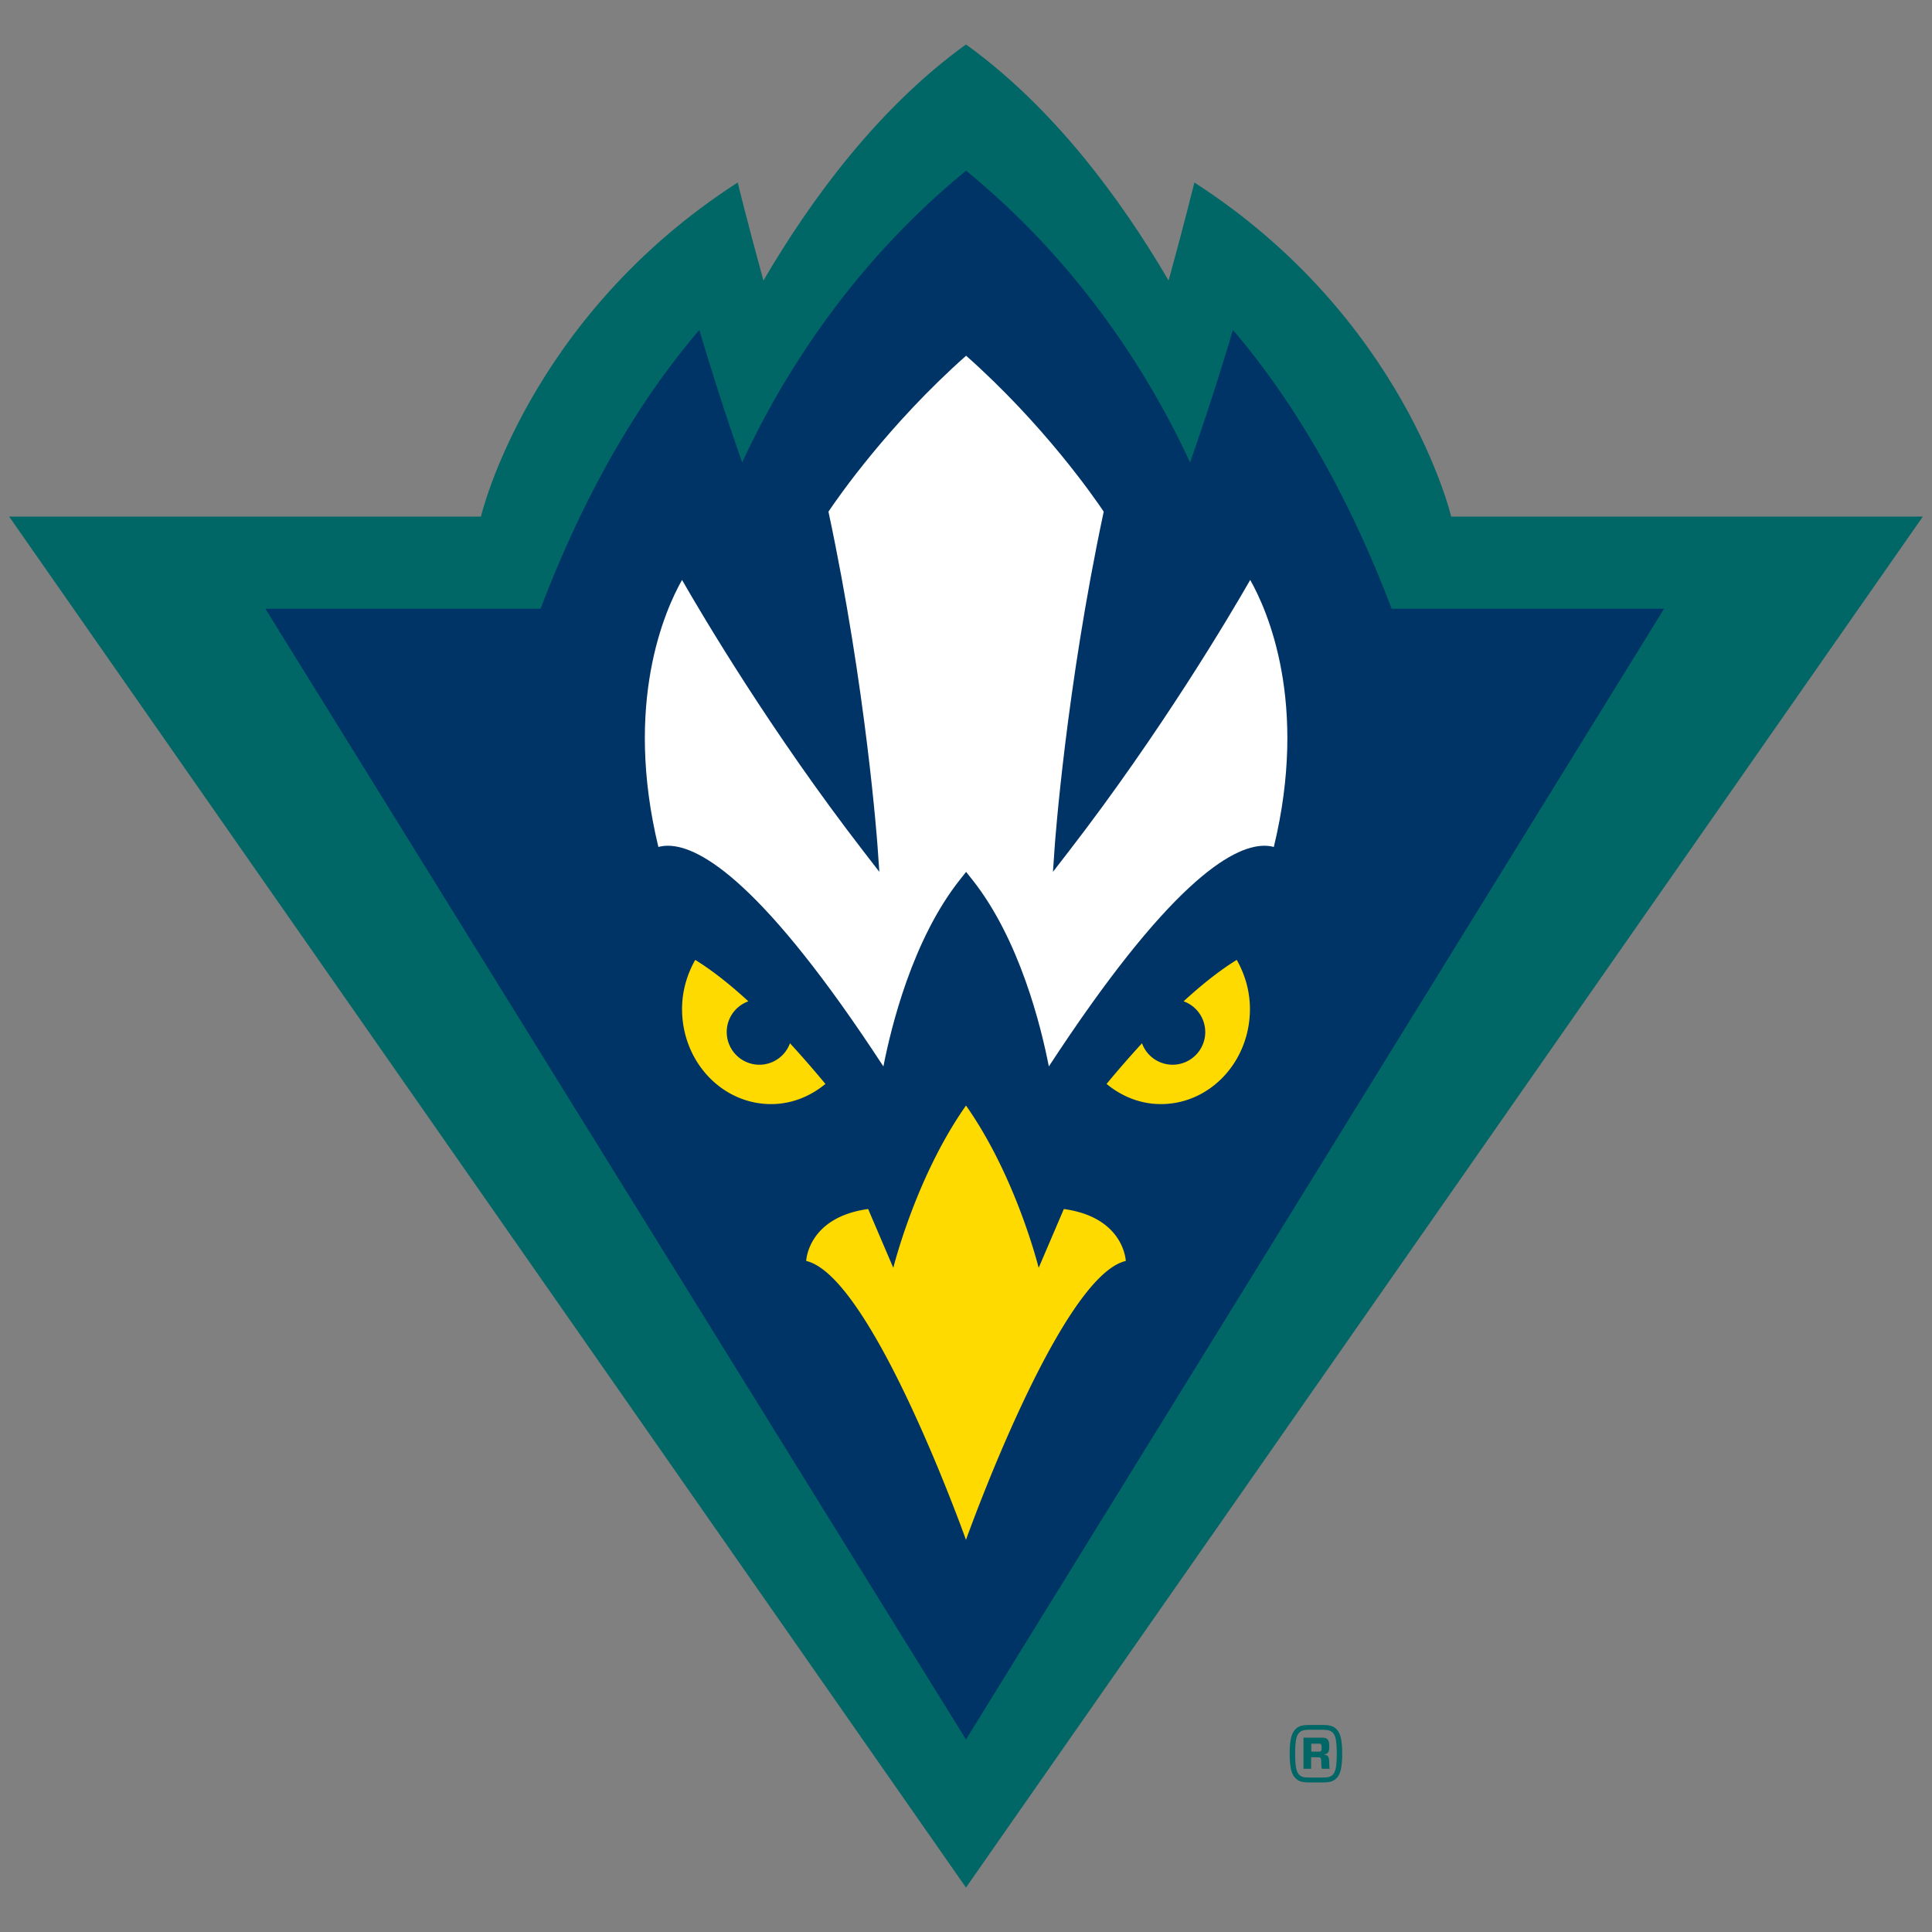
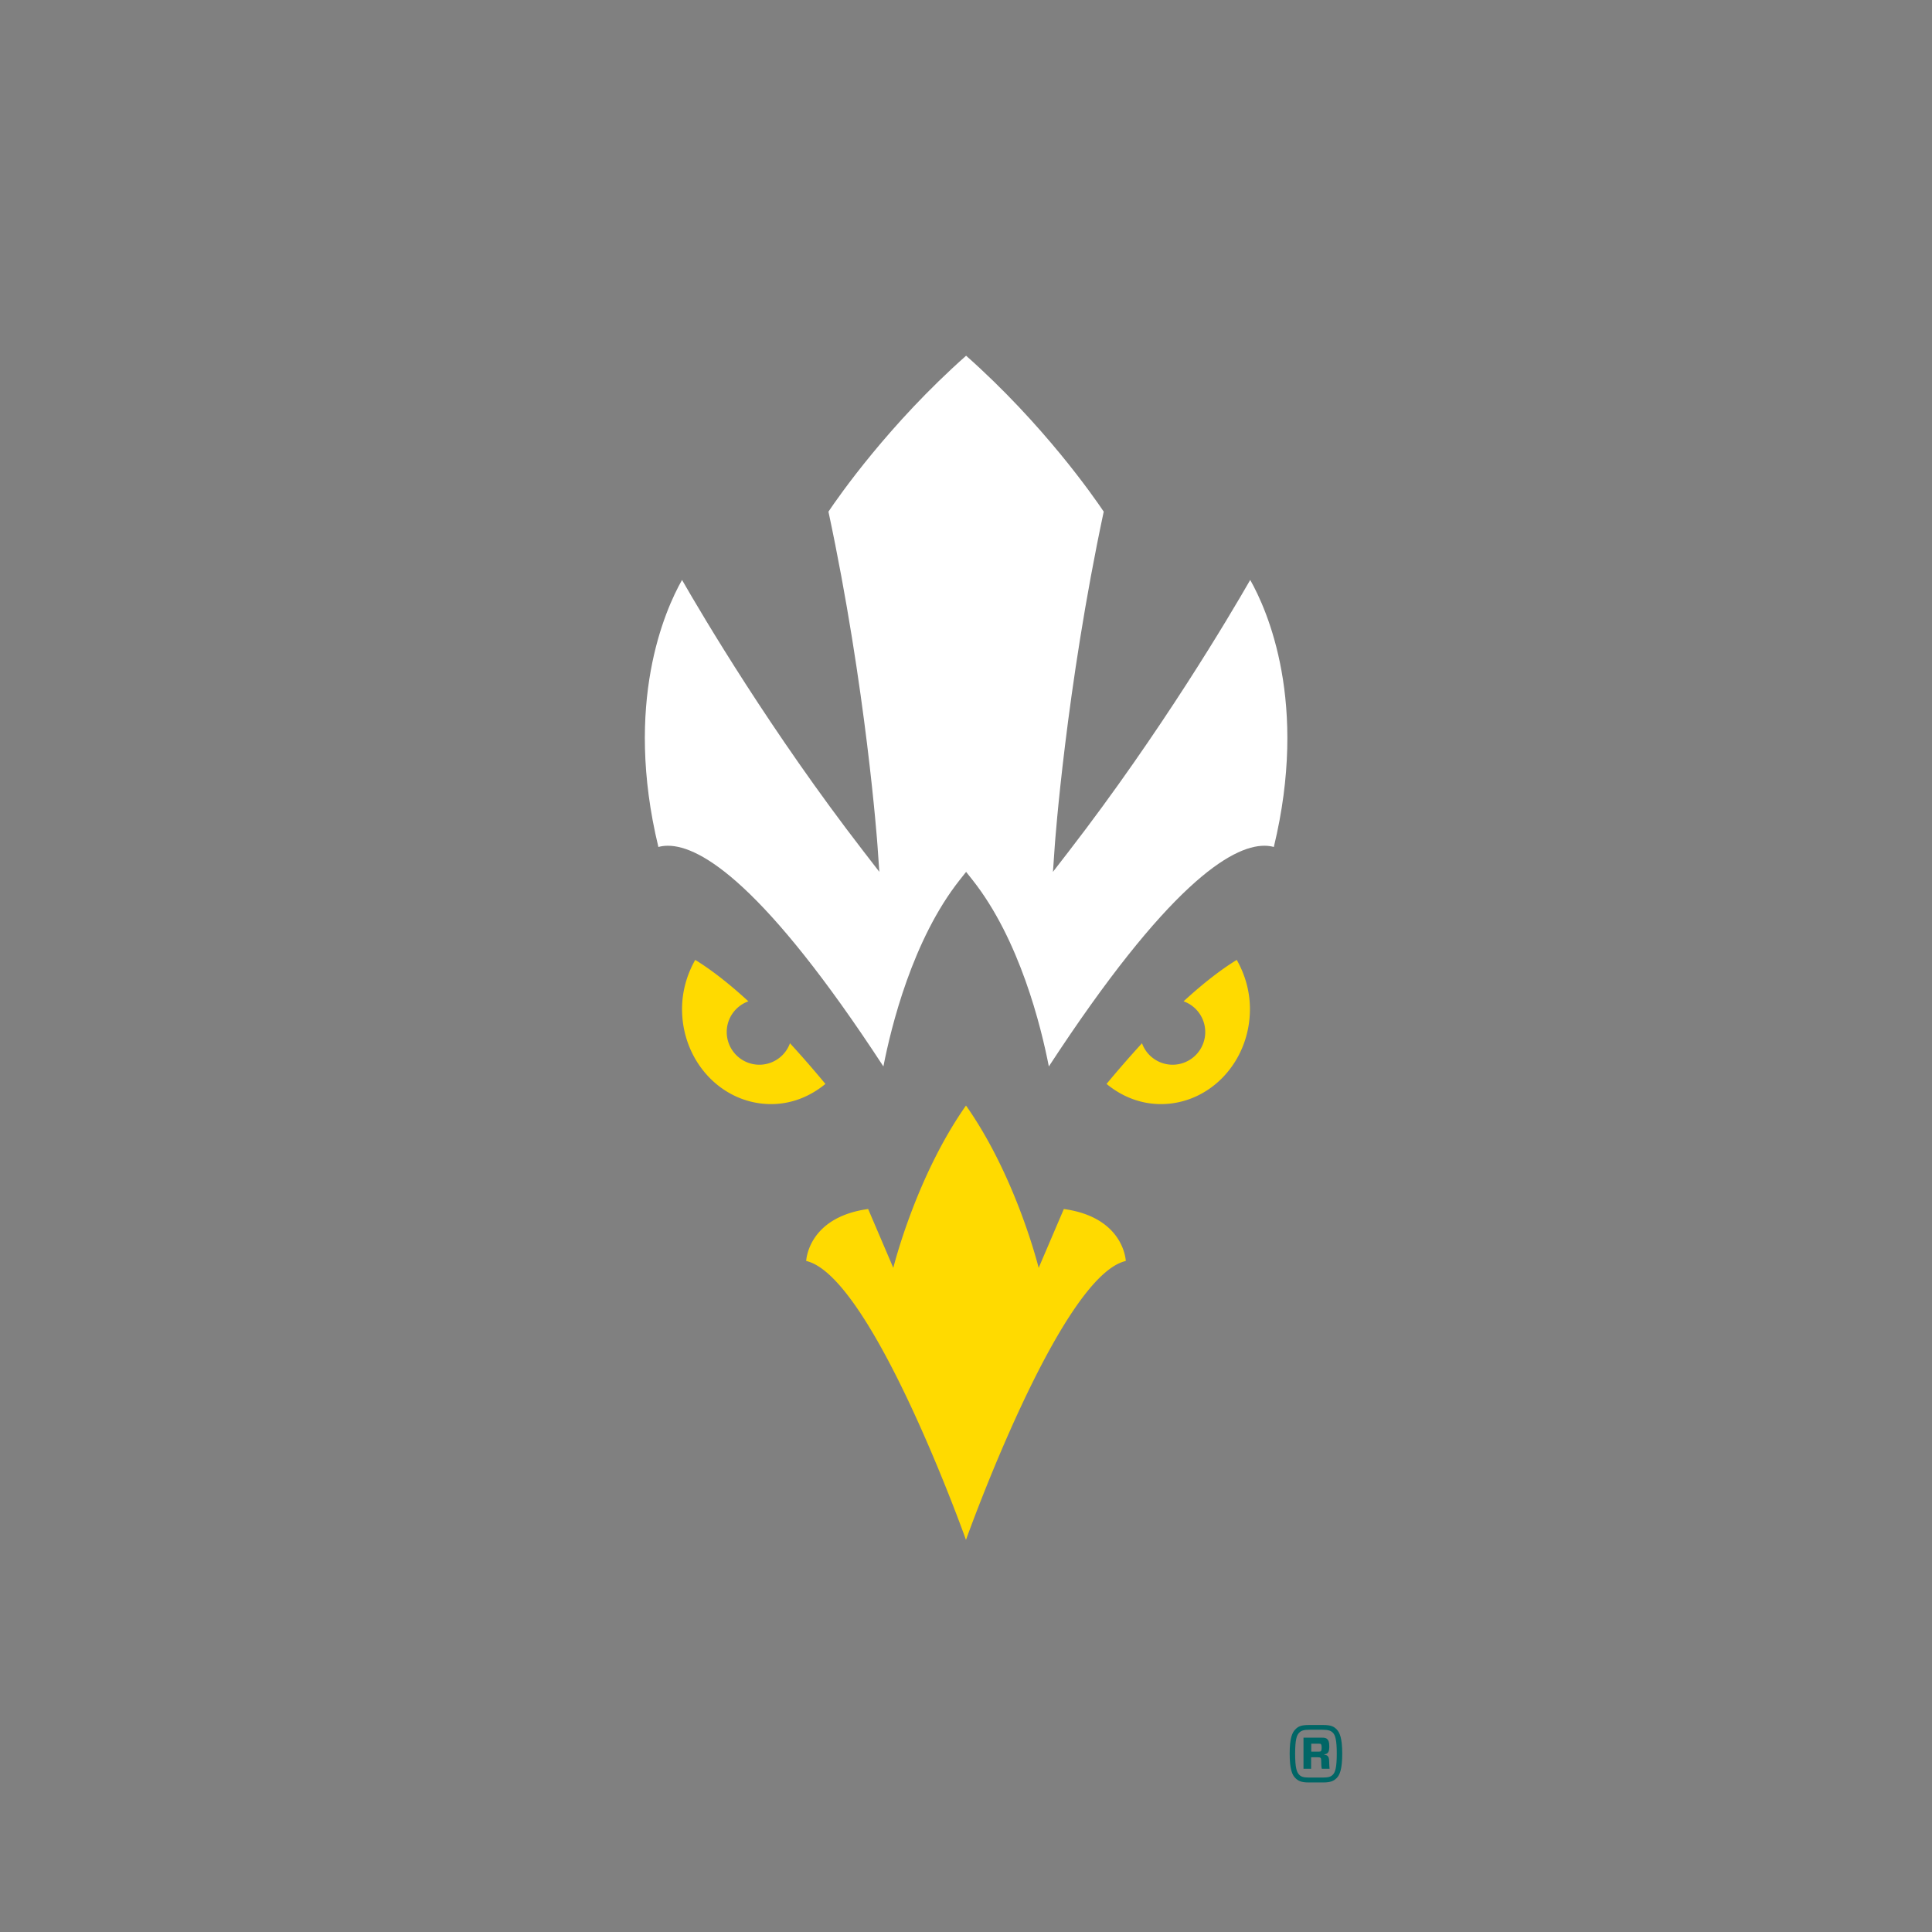
<svg xmlns="http://www.w3.org/2000/svg" version="1.1" id="Layer_1" x="0" y="0" viewBox="0 0 200 200" xml:space="preserve">
  <rect x="0" y="0" width="200" height="200" fill="#808080" stroke="none" />
  <style>.st0{fill:#066}.st3{fill:#ffda00}</style>
-   <path class="st0" d="M150.226 53.475s-4.83-20.573-26.584-34.581c0 0-.99 4.042-2.667 10.149-5.042-8.606-12-17.968-20.977-24.441-8.967 6.473-15.931 15.835-20.969 24.441-1.677-6.107-2.663-10.149-2.663-10.149-21.76 14.008-26.579 34.581-26.579 34.581H.947l99.051 141.923 99.055-141.923h-48.827z" />
-   <path d="M144.064 63.02c-3.712-9.76-8.959-20.12-16.433-28.86a297.773 297.773 0 01-4.435 13.715c-3.764-8.151-10.872-20.133-23.187-30.204C87.7 27.742 80.599 39.724 76.828 47.875a311.807 311.807 0 01-4.435-13.715c-7.474 8.74-12.721 19.1-16.433 28.86H27.475l72.523 117.049L172.26 63.02h-28.196z" fill="#036" />
  <path d="M129.422 60.036c-2.163 3.769-9.224 15.714-18.747 28.05l-1.673 2.167.19-2.732c.01-.161 1.16-16.23 5.065-34.556-1.027-1.532-6.245-9.052-14.246-16.141-7.999 7.089-13.222 14.609-14.25 16.141 3.914 18.327 5.065 34.394 5.076 34.556l.191 2.731-1.673-2.167c-9.528-12.336-16.59-24.282-18.751-28.05-1.773 3.133-6.053 12.736-2.448 27.644.275-.077.601-.128.982-.128 3.401 0 10.011 4.022 22.312 22.847.796-4.082 3.015-13.142 7.913-19.322l.649-.819.65.819c4.901 6.18 7.12 15.238 7.914 19.322 12.302-18.826 18.911-22.847 22.311-22.847.381 0 .707.051.98.128 3.603-14.907-.673-24.51-2.445-27.643z" fill="#fff" />
  <path class="st3" d="M81.777 107.996a3.373 3.373 0 01-3.161 2.225 3.385 3.385 0 01-3.385-3.387c0-1.468.935-2.707 2.239-3.178-2.124-1.953-3.951-3.335-5.501-4.288-.841 1.488-1.363 3.218-1.363 5.087 0 5.439 4.126 9.841 9.216 9.841 2.132 0 4.058-.798 5.625-2.088a110.192 110.192 0 00-3.67-4.212zM118.219 107.996a3.377 3.377 0 003.163 2.225 3.384 3.384 0 003.384-3.387 3.38 3.38 0 00-2.24-3.178c2.124-1.953 3.951-3.335 5.502-4.288.842 1.488 1.365 3.218 1.365 5.087 0 5.439-4.127 9.841-9.218 9.841-2.132 0-4.058-.798-5.625-2.088a111.105 111.105 0 013.669-4.212zM99.998 159.409s9.715-27.299 16.543-28.874c0 0-.154-4.515-6.413-5.378l-2.606 6.092s-2.308-9.399-7.523-16.803c-5.213 7.405-7.524 16.803-7.524 16.803l-2.605-6.092c-6.259.863-6.413 5.378-6.413 5.378 6.828 1.574 16.541 28.874 16.541 28.874z" />
  <path class="st0" d="M135.489 184.519c-.85 0-1.133-.194-1.402-.462-.312-.313-.581-.879-.581-2.52 0-1.625.269-2.191.581-2.504.269-.283.552-.462 1.402-.462h1.476c.865 0 1.133.18 1.416.462.298.313.566.88.566 2.504 0 1.641-.267 2.207-.566 2.52-.283.269-.552.462-1.416.462h-1.476zm1.401-.506c.657 0 .88-.09 1.089-.298.239-.254.403-.716.403-2.178 0-1.445-.164-1.922-.403-2.162-.209-.207-.432-.312-1.089-.312h-1.327c-.64 0-.88.105-1.073.312-.253.24-.418.717-.418 2.162 0 1.461.165 1.924.418 2.178.193.209.433.298 1.073.298h1.327zm-.193-2.043c-.059-.045-.134-.06-.328-.06h-.641v1.192h-.79v-3.219h1.923c.269 0 .433.044.537.148.15.15.21.344.21.776 0 .583-.149.761-.537.805v.015c.344.075.493.15.522.642.015.372.015.655.045.834h-.805c-.045-.178-.061-.432-.061-.775-.002-.254-.03-.313-.075-.358m.045-1.417c-.045-.045-.09-.045-.224-.045h-.775v.821h.775c.134 0 .179-.016.224-.045.028-.045.074-.134.074-.373 0-.238-.046-.328-.074-.358" />
</svg>